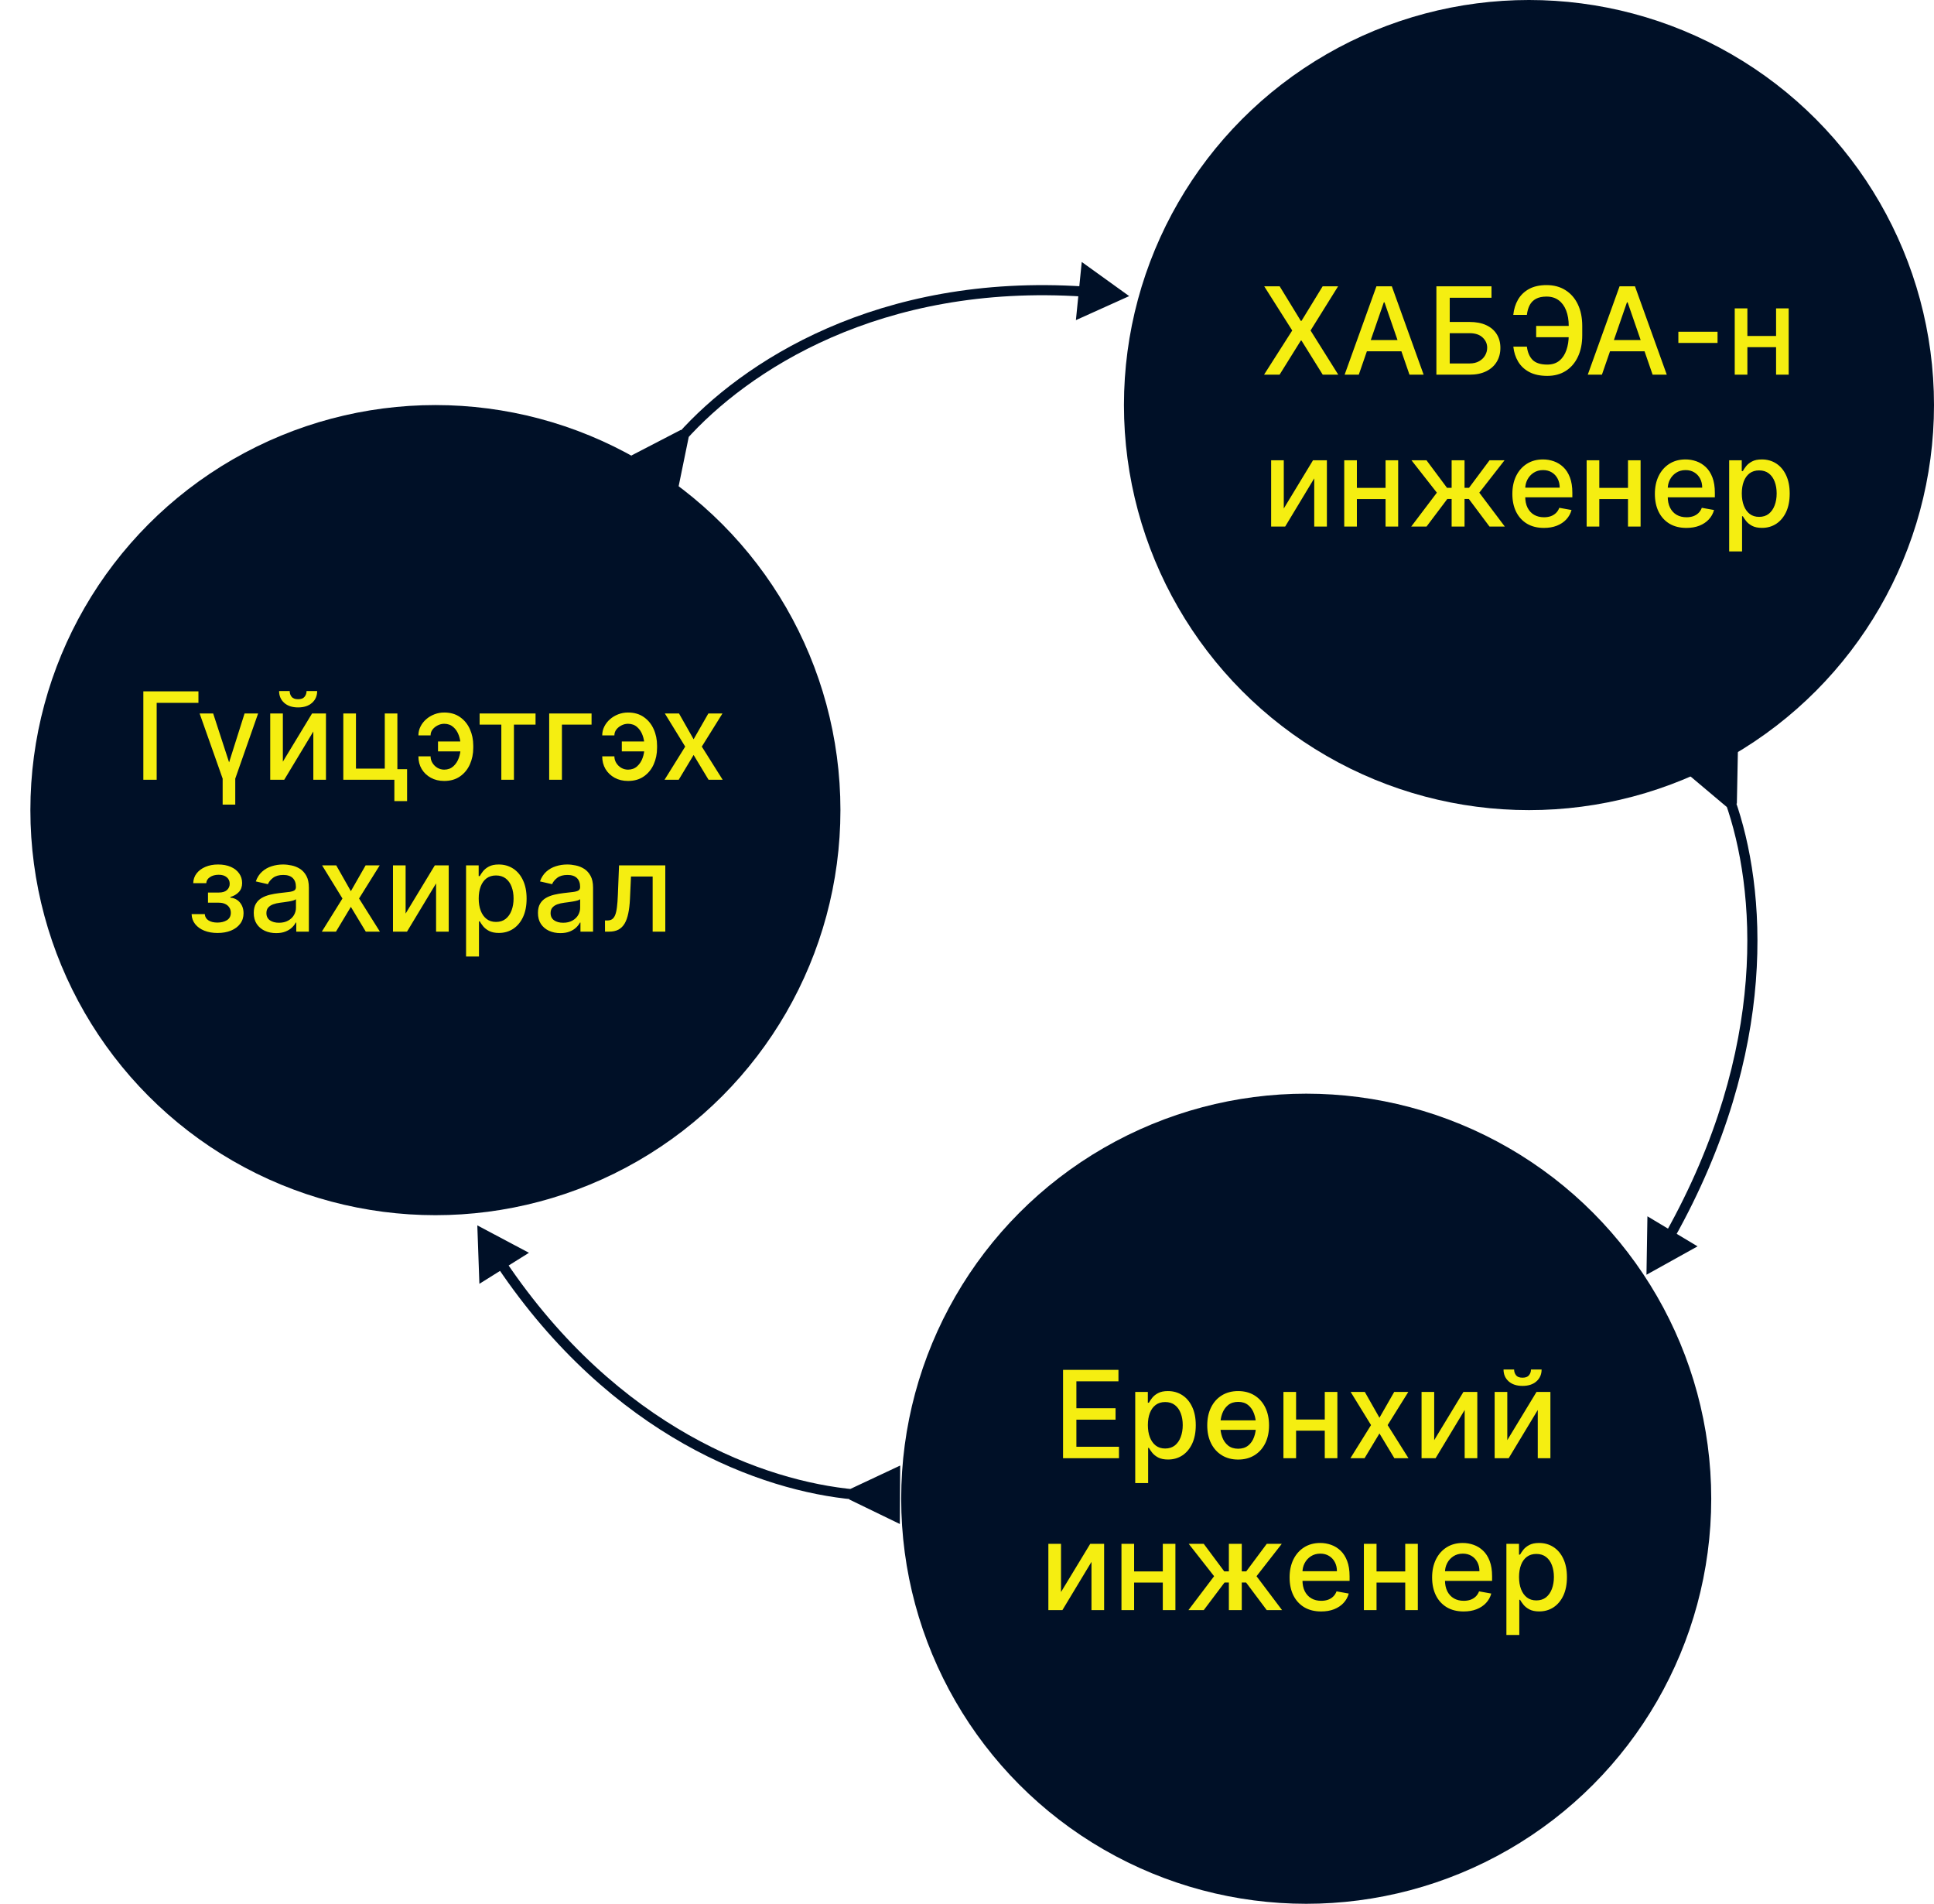
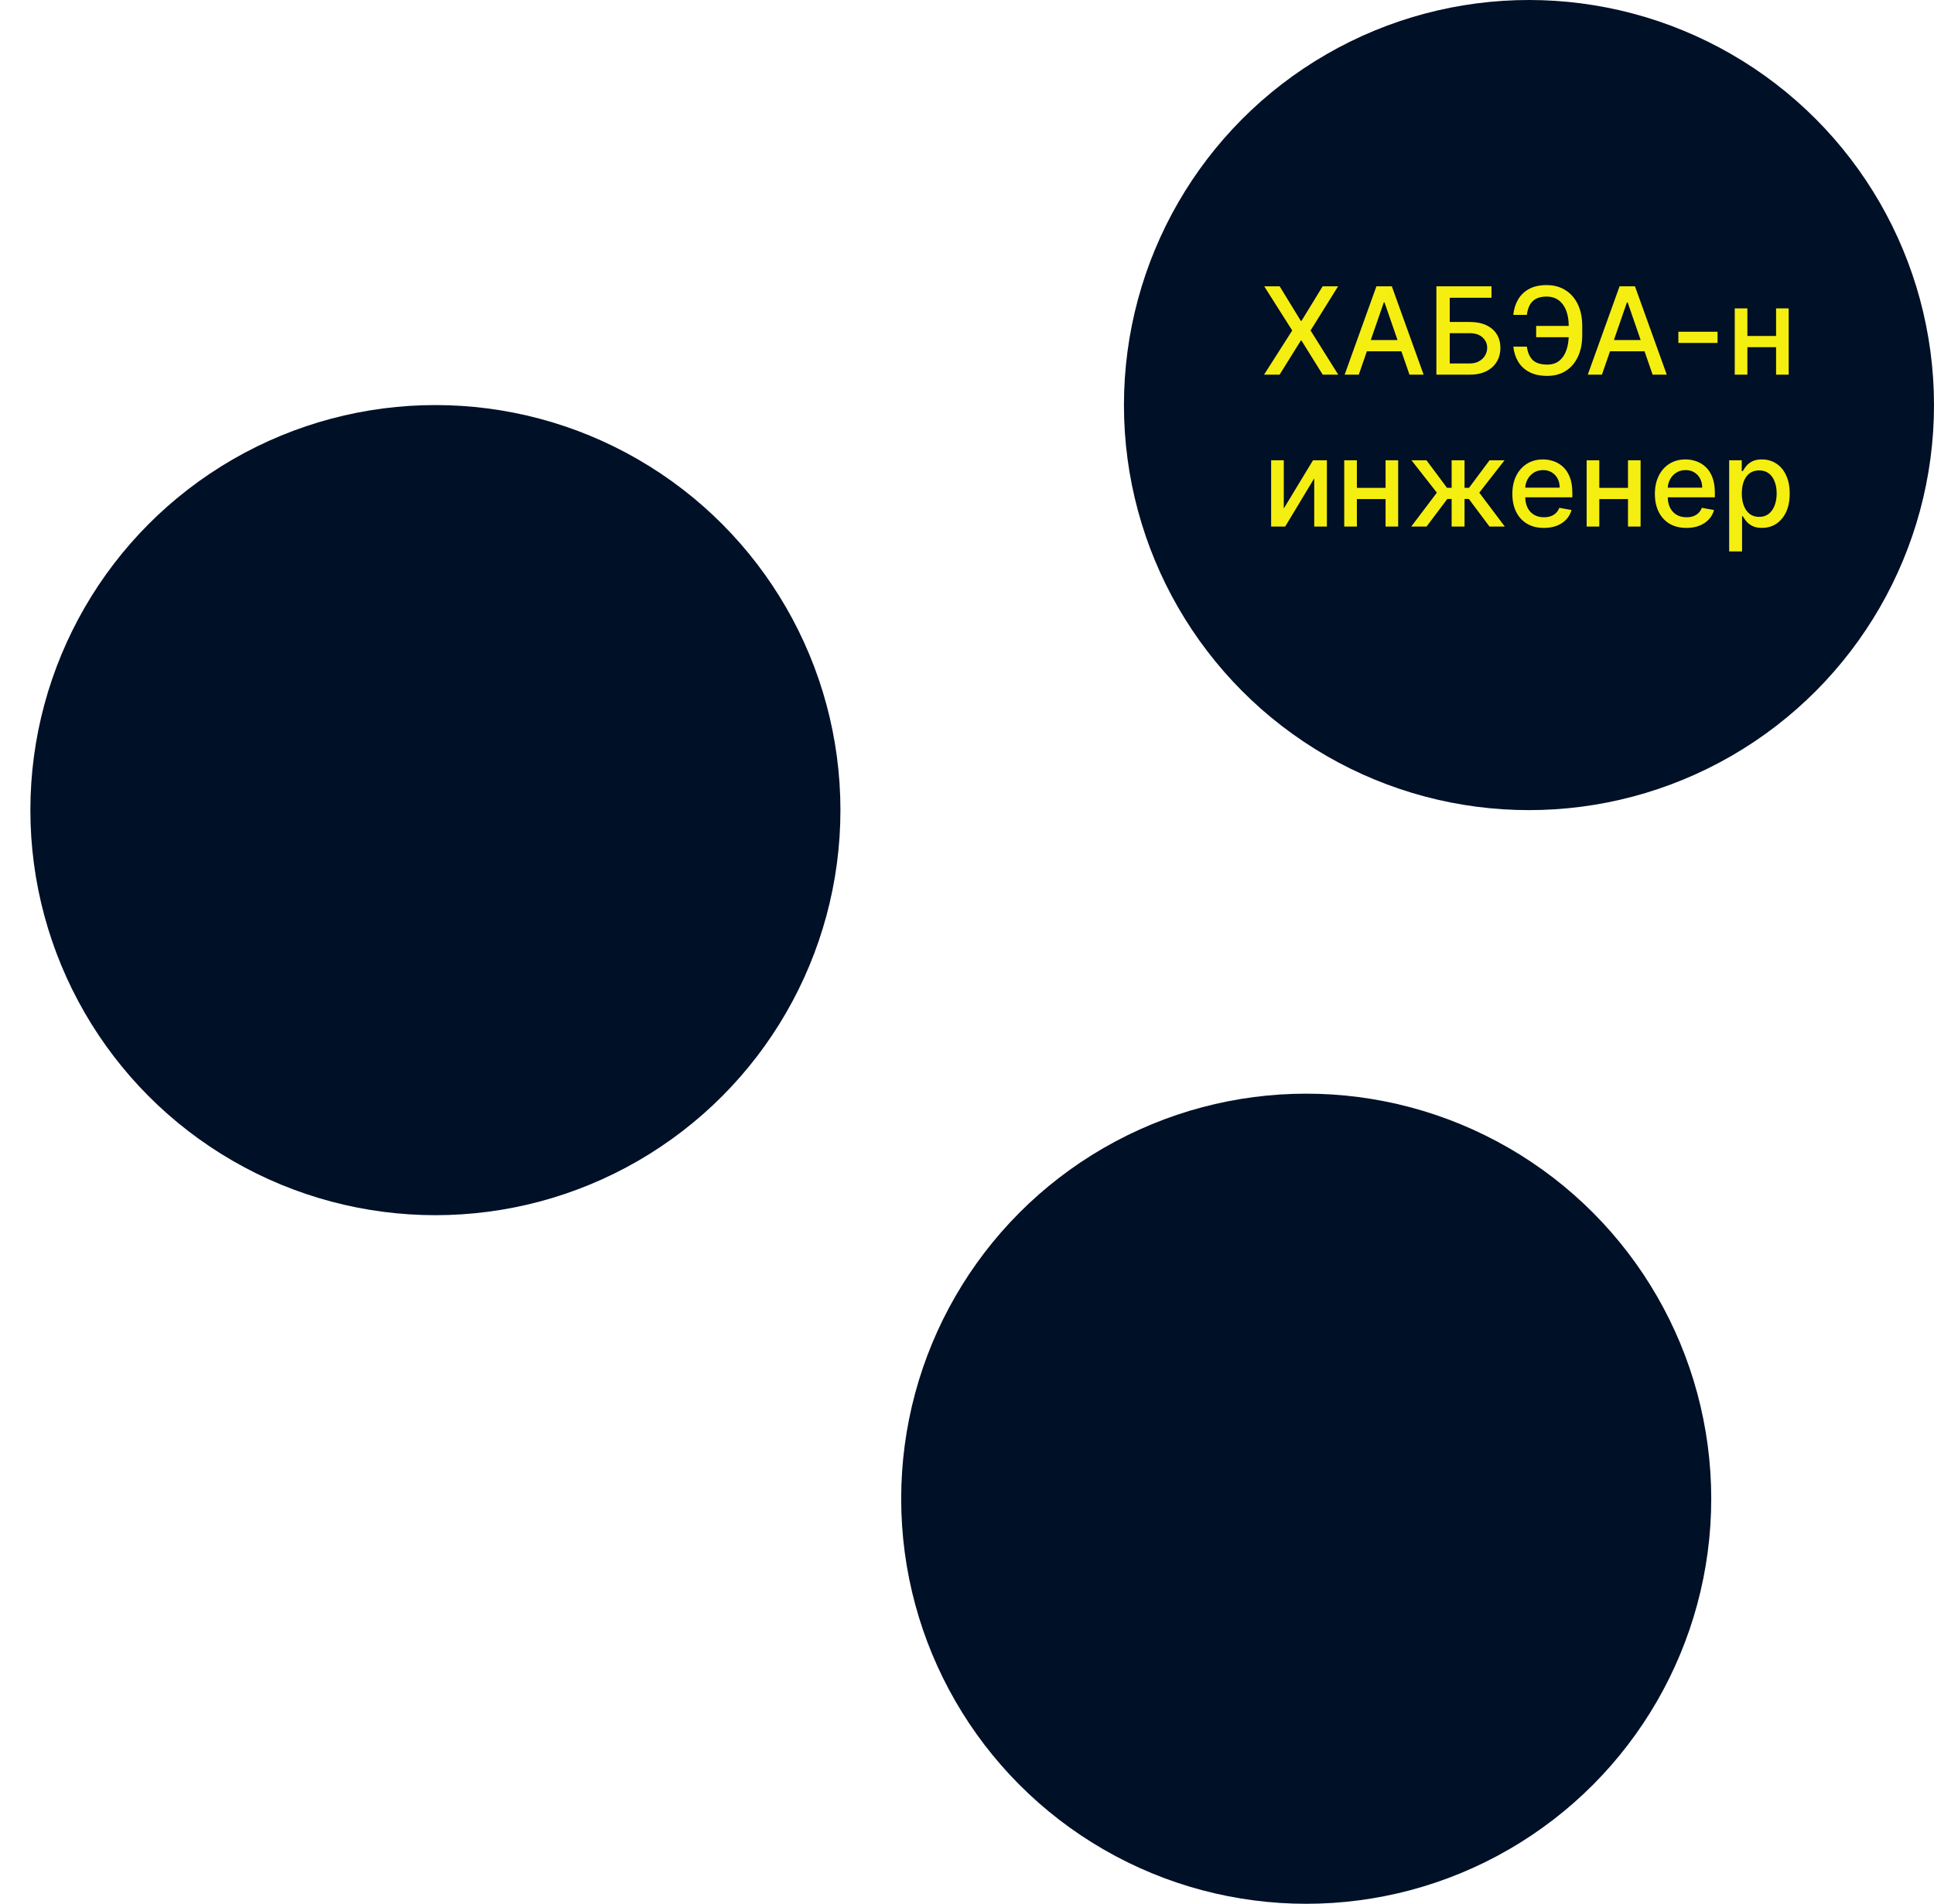
<svg xmlns="http://www.w3.org/2000/svg" width="191" height="188" viewBox="0 0 191 188" fill="none">
  <circle cx="43" cy="80" r="40" fill="#001027" />
  <circle cx="151" cy="40" r="40" fill="#001027" />
  <circle cx="129" cy="148" r="40" fill="#001027" />
-   <path d="M19.598 68.273V69.406H15.473V77H14.156V68.273H19.598ZM19.714 70.454H21.052L22.625 75.283L24.154 70.454H25.492L23.234 76.889V79.454H21.989V76.889L19.714 70.454ZM27.935 75.215L30.82 70.454H32.192V77H30.944V72.236L28.072 77H26.687V70.454H27.935V75.215ZM30.275 68.239H31.323C31.323 68.719 31.152 69.109 30.812 69.41C30.474 69.709 30.016 69.858 29.439 69.858C28.866 69.858 28.41 69.709 28.072 69.41C27.733 69.109 27.564 68.719 27.564 68.239H28.608C28.608 68.452 28.671 68.641 28.796 68.805C28.921 68.967 29.136 69.048 29.439 69.048C29.738 69.048 29.951 68.967 30.079 68.805C30.209 68.644 30.275 68.454 30.275 68.239ZM39.245 70.454V75.956H40.204V79.109H38.947V77H33.905V70.454H35.154V75.901H38.001V70.454H39.245ZM43.866 71.473C43.645 71.476 43.432 71.528 43.227 71.631C43.023 71.733 42.853 71.869 42.72 72.04C42.589 72.21 42.524 72.403 42.524 72.619H41.322C41.322 72.312 41.39 72.023 41.527 71.75C41.663 71.477 41.849 71.237 42.085 71.03C42.321 70.822 42.592 70.659 42.899 70.54C43.206 70.421 43.528 70.361 43.866 70.361C44.483 70.361 45.004 70.511 45.43 70.812C45.859 71.111 46.184 71.508 46.406 72.006C46.628 72.5 46.739 73.043 46.739 73.633V73.847C46.739 74.438 46.628 74.981 46.406 75.479C46.184 75.976 45.859 76.374 45.43 76.672C45.004 76.97 44.483 77.119 43.866 77.119C43.372 77.119 42.933 77.014 42.55 76.804C42.166 76.594 41.865 76.307 41.646 75.943C41.43 75.577 41.322 75.159 41.322 74.69H42.524C42.524 74.923 42.585 75.139 42.707 75.338C42.829 75.537 42.991 75.697 43.193 75.82C43.398 75.939 43.622 76 43.866 76.003C44.233 76 44.535 75.889 44.774 75.671C45.015 75.452 45.194 75.178 45.311 74.848C45.43 74.516 45.49 74.182 45.49 73.847V73.633C45.49 73.284 45.43 72.945 45.311 72.615C45.194 72.285 45.015 72.014 44.774 71.801C44.535 71.585 44.233 71.476 43.866 71.473ZM45.937 73.22V74.2H43.257V73.22H45.937ZM47.367 71.554V70.454H52.89V71.554H50.755V77H49.511V71.554H47.367ZM58.422 70.454V71.554H55.495V77H54.237V70.454H58.422ZM62.019 71.473C61.797 71.476 61.584 71.528 61.379 71.631C61.175 71.733 61.006 71.869 60.872 72.04C60.742 72.21 60.676 72.403 60.676 72.619H59.475C59.475 72.312 59.543 72.023 59.679 71.75C59.816 71.477 60.002 71.237 60.237 71.03C60.473 70.822 60.745 70.659 61.051 70.54C61.358 70.421 61.681 70.361 62.019 70.361C62.635 70.361 63.156 70.511 63.583 70.812C64.011 71.111 64.337 71.508 64.558 72.006C64.78 72.5 64.891 73.043 64.891 73.633V73.847C64.891 74.438 64.78 74.981 64.558 75.479C64.337 75.976 64.011 76.374 63.583 76.672C63.156 76.97 62.635 77.119 62.019 77.119C61.524 77.119 61.085 77.014 60.702 76.804C60.318 76.594 60.017 76.307 59.798 75.943C59.583 75.577 59.475 75.159 59.475 74.69H60.676C60.676 74.923 60.737 75.139 60.86 75.338C60.982 75.537 61.144 75.697 61.345 75.82C61.55 75.939 61.774 76 62.019 76.003C62.385 76 62.688 75.889 62.926 75.671C63.168 75.452 63.347 75.178 63.463 74.848C63.583 74.516 63.642 74.182 63.642 73.847V73.633C63.642 73.284 63.583 72.945 63.463 72.615C63.347 72.285 63.168 72.014 62.926 71.801C62.688 71.585 62.385 71.476 62.019 71.473ZM64.09 73.22V74.2H61.409V73.22H64.09ZM67.056 70.454L68.5 73.003L69.958 70.454H71.351L69.31 73.727L71.368 77H69.975L68.5 74.554L67.03 77H65.632L67.669 73.727L65.658 70.454H67.056ZM18.922 90.27H20.226C20.243 90.537 20.364 90.743 20.588 90.888C20.815 91.033 21.109 91.105 21.47 91.105C21.837 91.105 22.149 91.027 22.408 90.871C22.666 90.712 22.796 90.466 22.796 90.133C22.796 89.935 22.746 89.761 22.646 89.614C22.55 89.463 22.412 89.347 22.233 89.264C22.057 89.182 21.848 89.141 21.607 89.141H20.541V88.139H21.607C21.967 88.139 22.237 88.057 22.416 87.892C22.595 87.727 22.685 87.521 22.685 87.274C22.685 87.007 22.588 86.793 22.395 86.631C22.204 86.466 21.939 86.383 21.598 86.383C21.251 86.383 20.963 86.462 20.733 86.618C20.503 86.771 20.382 86.97 20.371 87.215H19.084C19.092 86.848 19.203 86.527 19.416 86.251C19.632 85.973 19.922 85.757 20.285 85.604C20.652 85.447 21.068 85.369 21.534 85.369C22.02 85.369 22.44 85.447 22.796 85.604C23.151 85.76 23.425 85.976 23.618 86.251C23.814 86.527 23.912 86.844 23.912 87.202C23.912 87.562 23.804 87.858 23.588 88.088C23.375 88.315 23.097 88.479 22.753 88.578V88.646C23.006 88.663 23.23 88.74 23.426 88.876C23.622 89.013 23.776 89.193 23.886 89.418C23.997 89.642 24.053 89.896 24.053 90.18C24.053 90.581 23.942 90.928 23.72 91.22C23.501 91.513 23.197 91.739 22.808 91.898C22.422 92.054 21.98 92.132 21.483 92.132C21 92.132 20.567 92.057 20.183 91.906C19.803 91.753 19.5 91.537 19.276 91.258C19.054 90.98 18.936 90.651 18.922 90.27ZM27.273 92.145C26.858 92.145 26.483 92.068 26.148 91.915C25.813 91.758 25.547 91.533 25.351 91.237C25.158 90.942 25.061 90.579 25.061 90.151C25.061 89.781 25.133 89.477 25.274 89.239C25.416 89 25.608 88.811 25.85 88.672C26.091 88.533 26.361 88.428 26.659 88.356C26.958 88.285 27.262 88.231 27.571 88.195C27.963 88.149 28.282 88.112 28.526 88.084C28.77 88.053 28.948 88.003 29.059 87.935C29.169 87.867 29.225 87.756 29.225 87.602V87.572C29.225 87.2 29.12 86.912 28.909 86.707C28.702 86.503 28.392 86.401 27.98 86.401C27.552 86.401 27.213 86.496 26.966 86.686C26.722 86.874 26.553 87.082 26.459 87.312L25.262 87.04C25.404 86.642 25.611 86.321 25.884 86.077C26.159 85.829 26.476 85.651 26.834 85.54C27.192 85.426 27.569 85.369 27.963 85.369C28.225 85.369 28.502 85.401 28.794 85.463C29.09 85.523 29.365 85.633 29.621 85.796C29.88 85.957 30.091 86.189 30.256 86.49C30.421 86.788 30.503 87.176 30.503 87.653V92H29.259V91.105H29.208C29.125 91.27 29.002 91.432 28.837 91.591C28.672 91.75 28.461 91.882 28.202 91.987C27.944 92.092 27.634 92.145 27.273 92.145ZM27.55 91.122C27.902 91.122 28.203 91.053 28.453 90.913C28.706 90.774 28.898 90.592 29.029 90.368C29.162 90.141 29.229 89.898 29.229 89.639V88.796C29.184 88.841 29.096 88.883 28.965 88.923C28.837 88.96 28.691 88.993 28.526 89.021C28.361 89.047 28.201 89.071 28.044 89.094C27.888 89.114 27.758 89.131 27.652 89.145C27.405 89.176 27.179 89.229 26.975 89.303C26.773 89.376 26.611 89.483 26.489 89.622C26.37 89.758 26.31 89.94 26.31 90.168C26.31 90.483 26.427 90.722 26.659 90.883C26.892 91.043 27.189 91.122 27.55 91.122ZM33.206 85.454L34.651 88.003L36.108 85.454H37.501L35.46 88.727L37.519 92H36.125L34.651 89.554L33.18 92H31.783L33.82 88.727L31.808 85.454H33.206ZM40.058 90.215L42.943 85.454H44.315V92H43.067V87.236L40.195 92H38.81V85.454H40.058V90.215ZM46.028 94.454V85.454H47.273V86.516H47.379C47.453 86.379 47.56 86.222 47.699 86.043C47.838 85.864 48.031 85.707 48.278 85.574C48.526 85.438 48.852 85.369 49.258 85.369C49.787 85.369 50.258 85.503 50.673 85.77C51.088 86.037 51.413 86.422 51.649 86.925C51.888 87.428 52.007 88.033 52.007 88.74C52.007 89.447 51.889 90.054 51.653 90.56C51.418 91.062 51.094 91.45 50.682 91.723C50.27 91.993 49.8 92.128 49.271 92.128C48.874 92.128 48.548 92.061 48.295 91.928C48.045 91.794 47.849 91.638 47.707 91.459C47.565 91.28 47.456 91.121 47.379 90.981H47.303V94.454H46.028ZM47.277 88.727C47.277 89.188 47.344 89.591 47.477 89.938C47.611 90.284 47.804 90.555 48.057 90.751C48.31 90.945 48.619 91.041 48.986 91.041C49.367 91.041 49.685 90.94 49.94 90.739C50.196 90.534 50.389 90.257 50.52 89.908C50.653 89.558 50.72 89.165 50.72 88.727C50.72 88.296 50.655 87.908 50.524 87.564C50.396 87.22 50.203 86.949 49.945 86.75C49.689 86.551 49.369 86.452 48.986 86.452C48.617 86.452 48.304 86.547 48.048 86.737C47.795 86.928 47.604 87.193 47.473 87.534C47.342 87.875 47.277 88.273 47.277 88.727ZM55.34 92.145C54.925 92.145 54.55 92.068 54.215 91.915C53.879 91.758 53.614 91.533 53.418 91.237C53.224 90.942 53.128 90.579 53.128 90.151C53.128 89.781 53.199 89.477 53.341 89.239C53.483 89 53.675 88.811 53.916 88.672C54.158 88.533 54.428 88.428 54.726 88.356C55.024 88.285 55.328 88.231 55.638 88.195C56.03 88.149 56.348 88.112 56.592 88.084C56.837 88.053 57.014 88.003 57.125 87.935C57.236 87.867 57.291 87.756 57.291 87.602V87.572C57.291 87.2 57.186 86.912 56.976 86.707C56.769 86.503 56.459 86.401 56.047 86.401C55.618 86.401 55.28 86.496 55.033 86.686C54.788 86.874 54.619 87.082 54.526 87.312L53.328 87.04C53.47 86.642 53.678 86.321 53.95 86.077C54.226 85.829 54.543 85.651 54.901 85.54C55.258 85.426 55.635 85.369 56.03 85.369C56.291 85.369 56.568 85.401 56.861 85.463C57.156 85.523 57.432 85.633 57.688 85.796C57.946 85.957 58.158 86.189 58.322 86.49C58.487 86.788 58.57 87.176 58.57 87.653V92H57.325V91.105H57.274C57.192 91.27 57.068 91.432 56.903 91.591C56.739 91.75 56.527 91.882 56.269 91.987C56.01 92.092 55.7 92.145 55.34 92.145ZM55.617 91.122C55.969 91.122 56.27 91.053 56.52 90.913C56.773 90.774 56.965 90.592 57.095 90.368C57.229 90.141 57.295 89.898 57.295 89.639V88.796C57.25 88.841 57.162 88.883 57.031 88.923C56.903 88.96 56.757 88.993 56.592 89.021C56.428 89.047 56.267 89.071 56.111 89.094C55.955 89.114 55.824 89.131 55.719 89.145C55.472 89.176 55.246 89.229 55.041 89.303C54.84 89.376 54.678 89.483 54.555 89.622C54.436 89.758 54.376 89.94 54.376 90.168C54.376 90.483 54.493 90.722 54.726 90.883C54.959 91.043 55.256 91.122 55.617 91.122ZM59.751 92L59.747 90.896H59.981C60.163 90.896 60.315 90.858 60.437 90.781C60.562 90.702 60.664 90.568 60.744 90.381C60.824 90.193 60.885 89.935 60.927 89.605C60.97 89.273 61.001 88.855 61.021 88.352L61.136 85.454H65.704V92H64.456V86.554H62.316L62.214 88.778C62.189 89.318 62.133 89.79 62.048 90.193C61.966 90.597 61.845 90.933 61.686 91.203C61.527 91.47 61.322 91.671 61.072 91.804C60.822 91.935 60.518 92 60.16 92H59.751Z" fill="#F5EE11" />
  <path d="M126.379 28.273L128.467 31.686H128.535L130.623 28.273H132.149L129.43 32.636L132.166 37H130.632L128.535 33.633H128.467L126.37 37H124.836L127.619 32.636L124.853 28.273H126.379ZM134.192 37H132.794L135.935 28.273H137.456L140.597 37H139.199L136.732 29.858H136.664L134.192 37ZM134.426 33.582H138.961V34.69H134.426V33.582ZM141.857 37V28.273H147.299V29.406H143.174V31.793H145.126C145.773 31.793 146.323 31.898 146.775 32.108C147.229 32.318 147.576 32.615 147.815 32.999C148.056 33.382 148.177 33.834 148.177 34.354C148.177 34.874 148.056 35.332 147.815 35.73C147.576 36.128 147.229 36.439 146.775 36.663C146.323 36.888 145.773 37 145.126 37H141.857ZM143.174 35.892H145.126C145.501 35.892 145.817 35.818 146.076 35.67C146.337 35.523 146.535 35.331 146.668 35.095C146.805 34.859 146.873 34.606 146.873 34.337C146.873 33.945 146.722 33.608 146.421 33.327C146.12 33.043 145.688 32.901 145.126 32.901H143.174V35.892ZM155.362 32.185V33.301H151.71V32.185H155.362ZM149.455 34.23H150.793C150.867 34.804 151.058 35.243 151.364 35.547C151.674 35.851 152.156 36.003 152.809 36.003C153.292 36.003 153.69 35.875 154.002 35.619C154.315 35.361 154.546 35.011 154.697 34.571C154.85 34.131 154.927 33.636 154.927 33.088V32.202C154.927 31.611 154.842 31.097 154.671 30.659C154.501 30.222 154.252 29.884 153.925 29.645C153.602 29.406 153.205 29.287 152.737 29.287C152.313 29.287 151.967 29.359 151.697 29.504C151.427 29.649 151.219 29.857 151.075 30.126C150.933 30.393 150.839 30.716 150.793 31.094H149.451C149.508 30.531 149.664 30.028 149.92 29.585C150.178 29.142 150.54 28.793 151.006 28.537C151.475 28.281 152.052 28.153 152.737 28.153C153.458 28.153 154.082 28.321 154.607 28.656C155.136 28.989 155.543 29.457 155.83 30.062C156.117 30.668 156.261 31.378 156.261 32.193V33.101C156.261 33.916 156.119 34.625 155.835 35.227C155.553 35.83 155.154 36.295 154.637 36.625C154.12 36.955 153.511 37.119 152.809 37.119C152.107 37.119 151.518 36.994 151.04 36.744C150.563 36.492 150.194 36.148 149.933 35.713C149.671 35.276 149.512 34.781 149.455 34.23ZM158.204 37H156.806L159.947 28.273H161.468L164.609 37H163.211L160.744 29.858H160.675L158.204 37ZM158.438 33.582H162.972V34.69H158.438V33.582ZM169.623 32.76V33.864H165.754V32.76H169.623ZM175.757 33.178V34.281H172.212V33.178H175.757ZM172.57 30.454V37H171.321V30.454H172.57ZM176.648 30.454V37H175.404V30.454H176.648ZM126.785 50.215L129.67 45.455H131.042V52H129.793V47.236L126.921 52H125.536V45.455H126.785V50.215ZM137.191 48.178V49.281H133.646V48.178H137.191ZM134.004 45.455V52H132.755V45.455H134.004ZM138.082 45.455V52H136.837V45.455H138.082ZM139.369 52L141.904 48.651L139.398 45.455H140.881L142.906 48.173H143.362V45.455H144.636V48.173H145.079L147.103 45.455H148.586L146.093 48.651L148.616 52H147.103L145.062 49.273H144.636V52H143.362V49.273H142.935L140.881 52H139.369ZM152.474 52.132C151.83 52.132 151.274 51.994 150.808 51.719C150.345 51.44 149.987 51.05 149.734 50.547C149.484 50.041 149.359 49.449 149.359 48.77C149.359 48.099 149.484 47.508 149.734 46.997C149.987 46.486 150.339 46.087 150.791 45.8C151.246 45.513 151.777 45.369 152.385 45.369C152.754 45.369 153.112 45.43 153.459 45.553C153.805 45.675 154.116 45.867 154.392 46.128C154.668 46.389 154.885 46.729 155.044 47.146C155.203 47.561 155.283 48.065 155.283 48.659V49.111H150.08V48.156H154.034C154.034 47.821 153.966 47.524 153.83 47.266C153.693 47.004 153.501 46.798 153.254 46.648C153.01 46.497 152.723 46.422 152.393 46.422C152.036 46.422 151.723 46.51 151.456 46.686C151.192 46.859 150.987 47.087 150.842 47.368C150.7 47.646 150.629 47.949 150.629 48.276V49.021C150.629 49.459 150.706 49.831 150.859 50.138C151.016 50.445 151.233 50.679 151.511 50.841C151.79 51 152.115 51.08 152.487 51.08C152.729 51.08 152.949 51.045 153.148 50.977C153.347 50.906 153.518 50.801 153.663 50.662C153.808 50.523 153.919 50.351 153.996 50.146L155.202 50.364C155.105 50.719 154.932 51.03 154.682 51.297C154.435 51.561 154.124 51.767 153.749 51.915C153.376 52.06 152.952 52.132 152.474 52.132ZM161.132 48.178V49.281H157.587V48.178H161.132ZM157.945 45.455V52H156.696V45.455H157.945ZM162.023 45.455V52H160.779V45.455H162.023ZM166.549 52.132C165.904 52.132 165.348 51.994 164.882 51.719C164.419 51.44 164.061 51.05 163.809 50.547C163.559 50.041 163.434 49.449 163.434 48.77C163.434 48.099 163.559 47.508 163.809 46.997C164.061 46.486 164.414 46.087 164.865 45.8C165.32 45.513 165.851 45.369 166.459 45.369C166.828 45.369 167.186 45.43 167.533 45.553C167.88 45.675 168.191 45.867 168.466 46.128C168.742 46.389 168.959 46.729 169.118 47.146C169.277 47.561 169.357 48.065 169.357 48.659V49.111H164.154V48.156H168.108C168.108 47.821 168.04 47.524 167.904 47.266C167.767 47.004 167.576 46.798 167.328 46.648C167.084 46.497 166.797 46.422 166.468 46.422C166.11 46.422 165.797 46.51 165.53 46.686C165.266 46.859 165.061 47.087 164.917 47.368C164.775 47.646 164.703 47.949 164.703 48.276V49.021C164.703 49.459 164.78 49.831 164.934 50.138C165.09 50.445 165.307 50.679 165.586 50.841C165.864 51 166.189 51.08 166.561 51.08C166.803 51.08 167.023 51.045 167.222 50.977C167.421 50.906 167.593 50.801 167.738 50.662C167.882 50.523 167.993 50.351 168.07 50.146L169.276 50.364C169.179 50.719 169.006 51.03 168.756 51.297C168.509 51.561 168.198 51.767 167.823 51.915C167.451 52.06 167.026 52.132 166.549 52.132ZM170.771 54.455V45.455H172.015V46.516H172.121C172.195 46.379 172.302 46.222 172.441 46.043C172.58 45.864 172.773 45.707 173.021 45.574C173.268 45.438 173.594 45.369 174.001 45.369C174.529 45.369 175.001 45.503 175.415 45.77C175.83 46.037 176.156 46.422 176.391 46.925C176.63 47.428 176.749 48.033 176.749 48.74C176.749 49.447 176.631 50.054 176.396 50.56C176.16 51.062 175.836 51.45 175.424 51.723C175.012 51.993 174.542 52.128 174.013 52.128C173.616 52.128 173.29 52.061 173.038 51.928C172.788 51.794 172.592 51.638 172.45 51.459C172.308 51.28 172.198 51.121 172.121 50.981H172.045V54.455H170.771ZM172.019 48.727C172.019 49.188 172.086 49.591 172.219 49.938C172.353 50.284 172.546 50.555 172.799 50.751C173.052 50.945 173.362 51.041 173.728 51.041C174.109 51.041 174.427 50.94 174.683 50.739C174.938 50.534 175.131 50.257 175.262 49.908C175.396 49.558 175.462 49.165 175.462 48.727C175.462 48.295 175.397 47.908 175.266 47.564C175.138 47.22 174.945 46.949 174.687 46.75C174.431 46.551 174.112 46.452 173.728 46.452C173.359 46.452 173.046 46.547 172.79 46.737C172.538 46.928 172.346 47.193 172.215 47.534C172.085 47.875 172.019 48.273 172.019 48.727Z" fill="#F5EE11" />
-   <path d="M104.986 144V135.273H110.458V136.406H106.303V139.065H110.172V140.195H106.303V142.866H110.509V144H104.986ZM112.114 146.455V137.455H113.359V138.516H113.465C113.539 138.379 113.646 138.222 113.785 138.043C113.924 137.864 114.117 137.707 114.364 137.574C114.612 137.438 114.938 137.369 115.344 137.369C115.873 137.369 116.344 137.503 116.759 137.77C117.174 138.037 117.499 138.422 117.735 138.925C117.974 139.428 118.093 140.033 118.093 140.74C118.093 141.447 117.975 142.054 117.739 142.56C117.504 143.062 117.18 143.45 116.768 143.723C116.356 143.993 115.886 144.128 115.357 144.128C114.96 144.128 114.634 144.061 114.381 143.928C114.131 143.794 113.935 143.638 113.793 143.459C113.651 143.28 113.542 143.121 113.465 142.982H113.388V146.455H112.114ZM113.363 140.727C113.363 141.187 113.43 141.591 113.563 141.938C113.697 142.284 113.89 142.555 114.143 142.751C114.396 142.945 114.705 143.041 115.072 143.041C115.452 143.041 115.771 142.94 116.026 142.739C116.282 142.534 116.475 142.257 116.606 141.908C116.739 141.558 116.806 141.165 116.806 140.727C116.806 140.295 116.741 139.908 116.61 139.564C116.482 139.22 116.289 138.949 116.031 138.75C115.775 138.551 115.455 138.452 115.072 138.452C114.702 138.452 114.39 138.547 114.134 138.737C113.881 138.928 113.69 139.193 113.559 139.534C113.428 139.875 113.363 140.273 113.363 140.727ZM124.511 140.259V141.196H120.045V140.259H124.511ZM122.278 144.132C121.664 144.132 121.129 143.991 120.671 143.71C120.214 143.429 119.859 143.036 119.606 142.53C119.353 142.024 119.227 141.433 119.227 140.757C119.227 140.078 119.353 139.484 119.606 138.976C119.859 138.467 120.214 138.072 120.671 137.791C121.129 137.51 121.664 137.369 122.278 137.369C122.891 137.369 123.427 137.51 123.884 137.791C124.342 138.072 124.697 138.467 124.95 138.976C125.202 139.484 125.329 140.078 125.329 140.757C125.329 141.433 125.202 142.024 124.95 142.53C124.697 143.036 124.342 143.429 123.884 143.71C123.427 143.991 122.891 144.132 122.278 144.132ZM122.282 143.062C122.68 143.062 123.009 142.957 123.271 142.747C123.532 142.537 123.725 142.257 123.85 141.908C123.978 141.558 124.042 141.173 124.042 140.753C124.042 140.335 123.978 139.952 123.85 139.602C123.725 139.25 123.532 138.967 123.271 138.754C123.009 138.541 122.68 138.435 122.282 138.435C121.881 138.435 121.549 138.541 121.285 138.754C121.023 138.967 120.829 139.25 120.701 139.602C120.576 139.952 120.513 140.335 120.513 140.753C120.513 141.173 120.576 141.558 120.701 141.908C120.829 142.257 121.023 142.537 121.285 142.747C121.549 142.957 121.881 143.062 122.282 143.062ZM131.187 140.178V141.281H127.642V140.178H131.187ZM128 137.455V144H126.751V137.455H128ZM132.078 137.455V144H130.833V137.455H132.078ZM134.788 137.455L136.233 140.003L137.69 137.455H139.083L137.042 140.727L139.1 144H137.707L136.233 141.554L134.762 144H133.365L135.402 140.727L133.39 137.455H134.788ZM141.64 142.214L144.525 137.455H145.897V144H144.649V139.236L141.777 144H140.392V137.455H141.64V142.214ZM148.859 142.214L151.744 137.455H153.116V144H151.868V139.236L148.995 144H147.61V137.455H148.859V142.214ZM151.199 135.239H152.247C152.247 135.719 152.076 136.109 151.735 136.411C151.397 136.709 150.94 136.858 150.363 136.858C149.789 136.858 149.333 136.709 148.995 136.411C148.657 136.109 148.488 135.719 148.488 135.239H149.532C149.532 135.452 149.595 135.641 149.72 135.805C149.845 135.967 150.059 136.048 150.363 136.048C150.662 136.048 150.875 135.967 151.002 135.805C151.133 135.643 151.199 135.455 151.199 135.239ZM104.785 157.214L107.67 152.455H109.042V159H107.793V154.236L104.921 159H103.536V152.455H104.785V157.214ZM115.191 155.178V156.281H111.646V155.178H115.191ZM112.004 152.455V159H110.755V152.455H112.004ZM116.082 152.455V159H114.837V152.455H116.082ZM117.369 159L119.904 155.651L117.398 152.455H118.881L120.906 155.173H121.362V152.455H122.636V155.173H123.079L125.103 152.455H126.586L124.093 155.651L126.616 159H125.103L123.062 156.273H122.636V159H121.362V156.273H120.935L118.881 159H117.369ZM130.474 159.132C129.83 159.132 129.274 158.994 128.808 158.719C128.345 158.44 127.987 158.05 127.734 157.547C127.484 157.041 127.359 156.449 127.359 155.77C127.359 155.099 127.484 154.509 127.734 153.997C127.987 153.486 128.339 153.087 128.791 152.8C129.246 152.513 129.777 152.369 130.385 152.369C130.754 152.369 131.112 152.43 131.459 152.553C131.805 152.675 132.116 152.866 132.392 153.128C132.668 153.389 132.885 153.729 133.044 154.146C133.203 154.561 133.283 155.065 133.283 155.659V156.111H128.08V155.156H132.034C132.034 154.821 131.966 154.524 131.83 154.266C131.693 154.004 131.501 153.798 131.254 153.648C131.01 153.497 130.723 153.422 130.393 153.422C130.036 153.422 129.723 153.51 129.456 153.686C129.192 153.859 128.987 154.087 128.842 154.368C128.7 154.646 128.629 154.949 128.629 155.276V156.021C128.629 156.459 128.706 156.831 128.859 157.138C129.016 157.445 129.233 157.679 129.511 157.841C129.79 158 130.115 158.08 130.487 158.08C130.729 158.08 130.949 158.045 131.148 157.977C131.347 157.906 131.518 157.801 131.663 157.662C131.808 157.523 131.919 157.351 131.996 157.146L133.202 157.364C133.105 157.719 132.932 158.03 132.682 158.297C132.435 158.561 132.124 158.767 131.749 158.915C131.376 159.06 130.952 159.132 130.474 159.132ZM139.132 155.178V156.281H135.587V155.178H139.132ZM135.945 152.455V159H134.696V152.455H135.945ZM140.023 152.455V159H138.779V152.455H140.023ZM144.549 159.132C143.904 159.132 143.348 158.994 142.882 158.719C142.419 158.44 142.061 158.05 141.809 157.547C141.559 157.041 141.434 156.449 141.434 155.77C141.434 155.099 141.559 154.509 141.809 153.997C142.061 153.486 142.414 153.087 142.865 152.8C143.32 152.513 143.851 152.369 144.459 152.369C144.828 152.369 145.186 152.43 145.533 152.553C145.88 152.675 146.191 152.866 146.466 153.128C146.742 153.389 146.959 153.729 147.118 154.146C147.277 154.561 147.357 155.065 147.357 155.659V156.111H142.154V155.156H146.108C146.108 154.821 146.04 154.524 145.904 154.266C145.767 154.004 145.576 153.798 145.328 153.648C145.084 153.497 144.797 153.422 144.468 153.422C144.11 153.422 143.797 153.51 143.53 153.686C143.266 153.859 143.061 154.087 142.917 154.368C142.775 154.646 142.703 154.949 142.703 155.276V156.021C142.703 156.459 142.78 156.831 142.934 157.138C143.09 157.445 143.307 157.679 143.586 157.841C143.864 158 144.189 158.08 144.561 158.08C144.803 158.08 145.023 158.045 145.222 157.977C145.421 157.906 145.593 157.801 145.738 157.662C145.882 157.523 145.993 157.351 146.07 157.146L147.276 157.364C147.179 157.719 147.006 158.03 146.756 158.297C146.509 158.561 146.198 158.767 145.823 158.915C145.451 159.06 145.026 159.132 144.549 159.132ZM148.771 161.455V152.455H150.015V153.516H150.121C150.195 153.379 150.302 153.222 150.441 153.043C150.58 152.864 150.773 152.707 151.021 152.574C151.268 152.438 151.594 152.369 152.001 152.369C152.529 152.369 153.001 152.503 153.415 152.77C153.83 153.037 154.156 153.422 154.391 153.925C154.63 154.428 154.749 155.033 154.749 155.74C154.749 156.447 154.631 157.054 154.396 157.56C154.16 158.062 153.836 158.45 153.424 158.723C153.012 158.993 152.542 159.128 152.013 159.128C151.616 159.128 151.29 159.061 151.038 158.928C150.788 158.794 150.592 158.638 150.45 158.459C150.308 158.28 150.198 158.121 150.121 157.982H150.045V161.455H148.771ZM150.019 155.727C150.019 156.187 150.086 156.591 150.219 156.938C150.353 157.284 150.546 157.555 150.799 157.751C151.052 157.945 151.362 158.041 151.728 158.041C152.109 158.041 152.427 157.94 152.683 157.739C152.938 157.534 153.131 157.257 153.262 156.908C153.396 156.558 153.462 156.165 153.462 155.727C153.462 155.295 153.397 154.908 153.266 154.564C153.138 154.22 152.945 153.949 152.687 153.75C152.431 153.551 152.112 153.452 151.728 153.452C151.359 153.452 151.046 153.547 150.79 153.737C150.538 153.928 150.346 154.193 150.215 154.534C150.085 154.875 150.019 155.273 150.019 155.727Z" fill="#F5EE11" />
-   <path d="M67.241 42.45L62.322 44.999L66.927 48.481L68.039 43.053L67.241 42.45ZM111.518 29.241L106.832 25.869L106.255 31.613L111.518 29.241ZM67.711 43.484C73.804 36.66 86.903 27.962 107.011 29.29L107.077 28.293C86.627 26.942 73.239 35.791 66.965 42.818L67.711 43.484Z" fill="#001027" />
-   <path d="M171.531 79.348L171.64 73.808L166.382 76.192L170.62 79.761L171.531 79.348ZM162.604 125.883L167.65 123.077L162.698 120.11L162.604 125.883ZM170.398 79.266C173.386 87.72 174.751 103.442 164.48 121.78L165.352 122.269C175.769 103.67 174.421 87.648 171.341 78.933L170.398 79.266Z" fill="#001027" />
-   <path d="M83.881 148.077L88.866 150.495L88.903 144.722L83.888 147.077L83.881 148.077ZM47.139 121.007L47.344 126.777L52.239 123.714L47.139 121.007ZM84.43 147.082C75.54 146.277 61.068 141.073 49.941 124.542L49.111 125.101C60.421 141.904 75.178 147.248 84.339 148.078L84.43 147.082Z" fill="#001027" />
</svg>